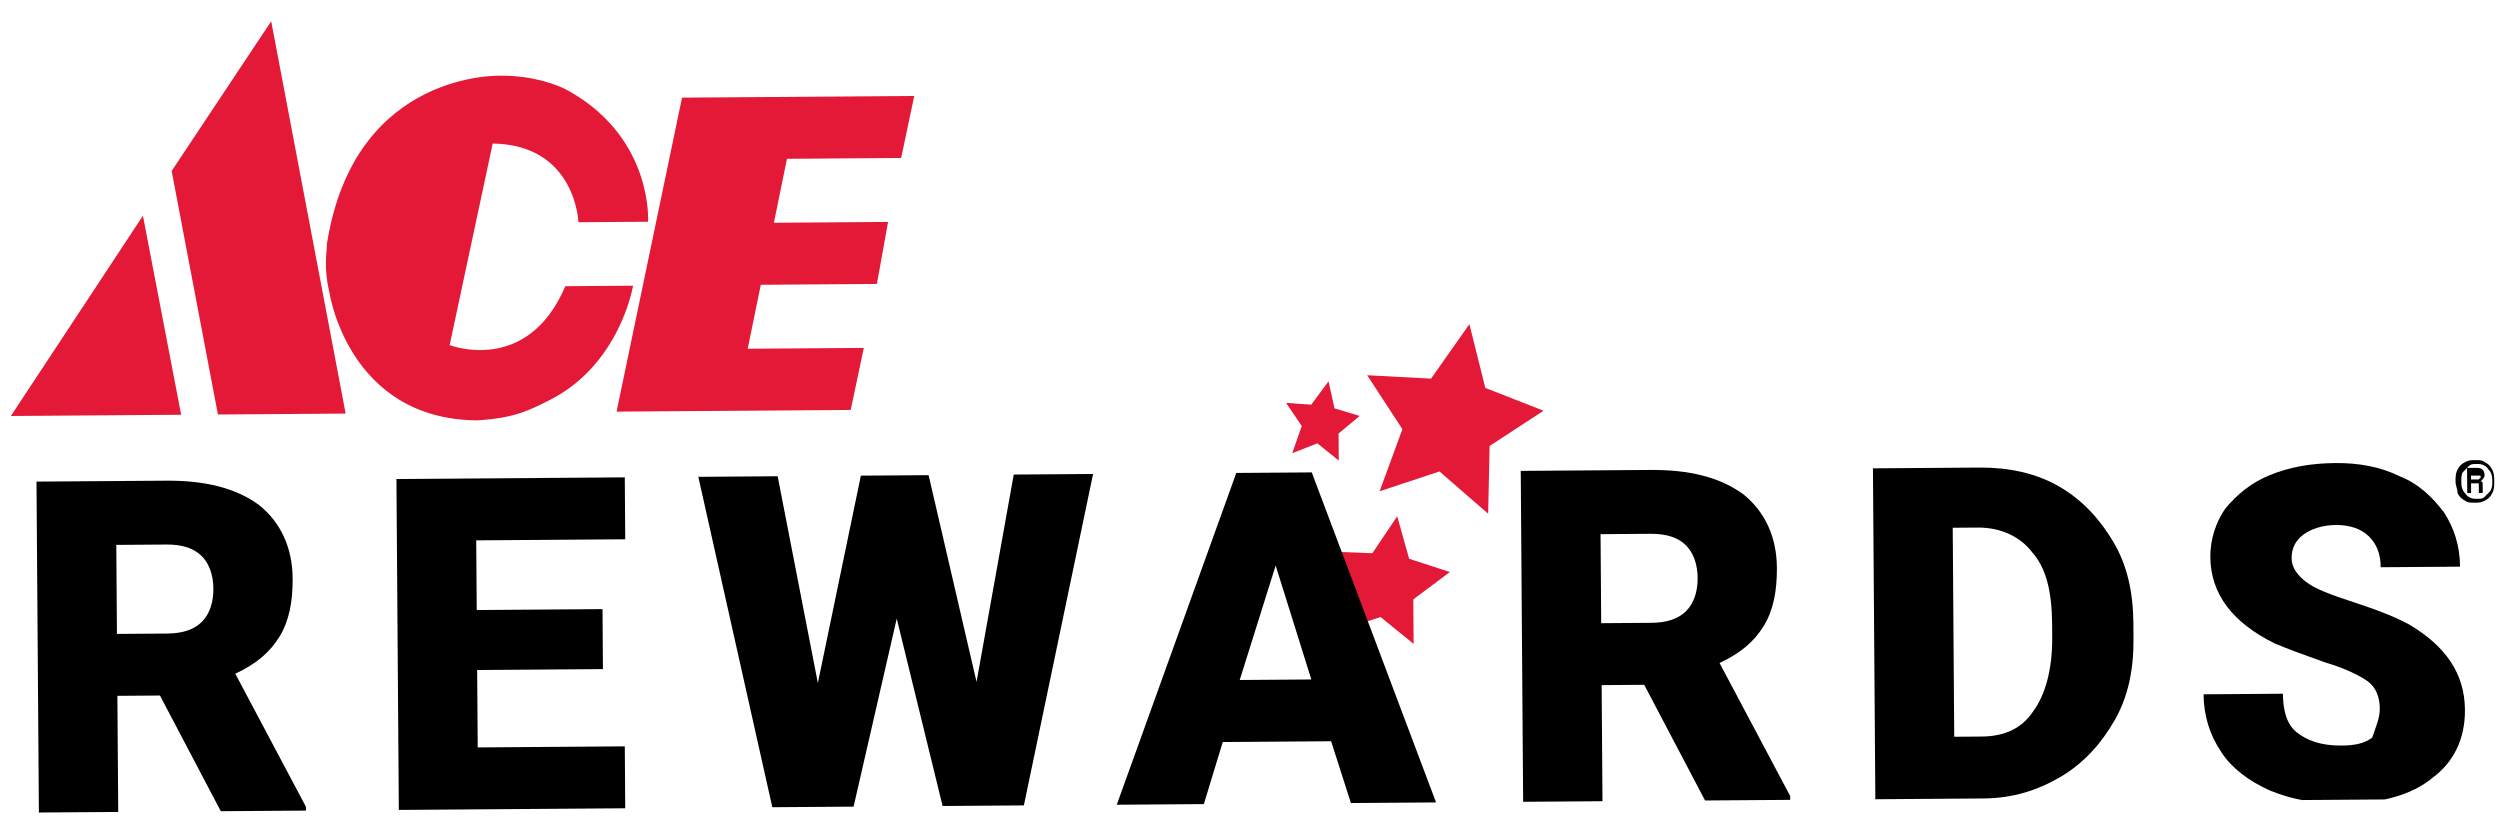
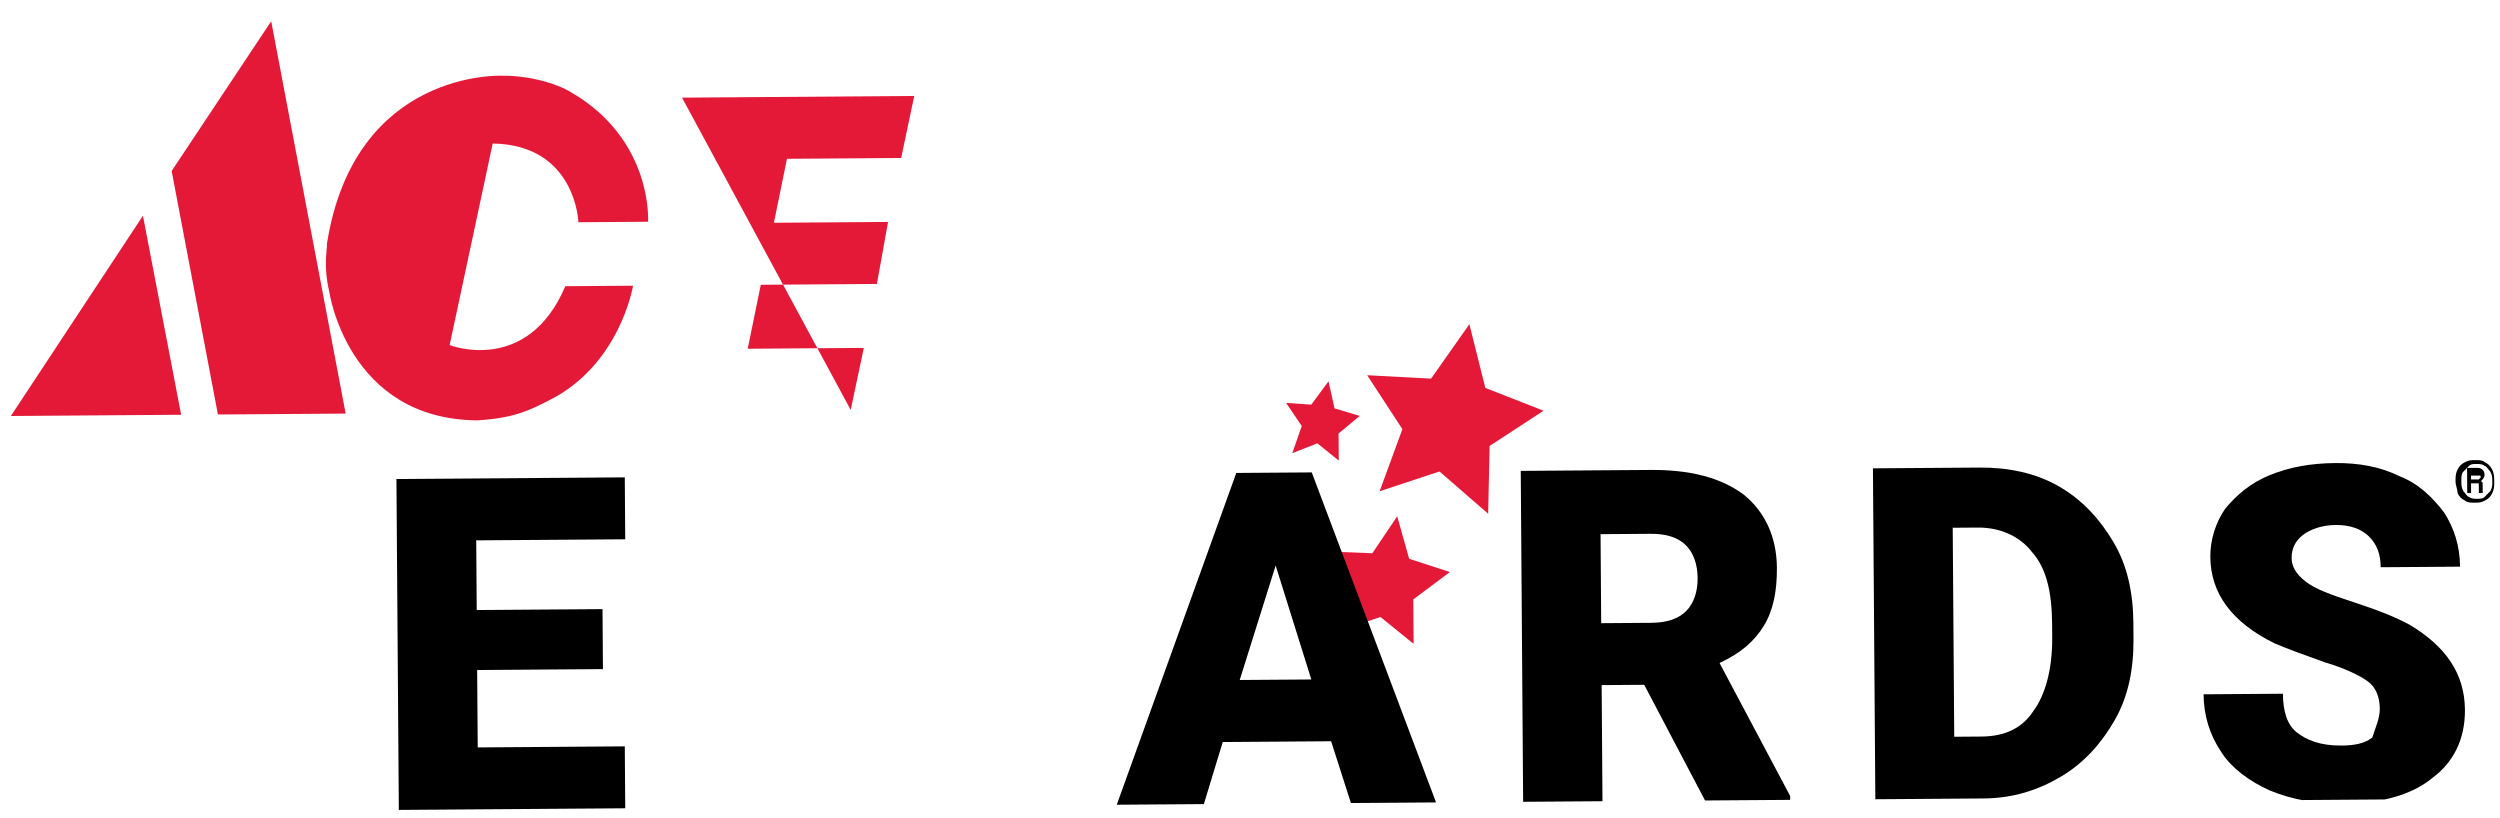
<svg xmlns="http://www.w3.org/2000/svg" width="266" height="87" viewBox="0 0 266 87" fill="none">
  <g clip-path="url(#clip0_1439_7407)">
    <path d="M150.376 63.775L150.41 68.51L146.889 65.653L142.369 67.127L143.984 62.585L141.485 58.691L146.016 58.864L148.664 54.933L149.933 59.454L154.267 60.864L150.376 63.775Z" fill="#E31937" />
    <path d="M34.792 25.899C34.798 26.723 34.398 28.373 35.035 31.045C35.035 31.045 36.986 44.621 50.783 44.727C54.694 44.493 56.335 43.657 58.386 42.613C65.978 38.852 67.358 30.399 67.358 30.399L60.152 30.452C56.102 39.953 47.842 36.718 47.842 36.718L52.423 15.27C61.278 15.412 61.544 23.646 61.544 23.646L68.956 23.593C68.956 23.593 69.511 14.941 60.826 9.856C59.172 8.838 56.283 8.035 53.401 8.056C53.401 8.056 37.746 7.346 34.792 25.899Z" fill="#E31937" />
-     <path d="M97.276 10.21L95.882 16.809L83.734 16.897L82.342 23.702L94.49 23.614L93.302 30.212L80.948 30.301L79.556 37.106L91.91 37.017L90.516 43.616L65.603 43.796L72.568 10.389L97.276 10.21Z" fill="#E31937" />
+     <path d="M97.276 10.21L95.882 16.809L83.734 16.897L82.342 23.702L94.49 23.614L93.302 30.212L80.948 30.301L79.556 37.106L91.91 37.017L90.516 43.616L72.568 10.389L97.276 10.21Z" fill="#E31937" />
    <path d="M1.155 44.262L19.274 44.131L15.209 22.952L1.155 44.262Z" fill="#E31937" />
    <path d="M28.856 2.262L18.264 18.194L23.187 44.103L36.777 44.005L28.856 2.262Z" fill="#E31937" />
-     <path d="M12.442 67.448L17.796 67.41C19.443 67.398 20.675 66.977 21.493 66.148C22.311 65.318 22.713 64.08 22.703 62.638C22.693 61.197 22.272 59.965 21.442 59.147C20.613 58.329 19.374 57.926 17.727 57.938L12.374 57.977L12.442 67.448ZM17.02 74.004L12.49 74.037L12.579 86.391L4.137 86.452L3.883 51.243L17.678 51.144C21.796 51.114 25.096 51.914 27.581 53.749C29.859 55.586 31.114 58.253 31.137 61.548C31.155 64.019 30.758 66.081 29.741 67.735C28.723 69.39 27.291 70.636 25.033 71.681L32.548 85.835L32.551 86.247L23.492 86.312L17.02 74.004Z" fill="black" />
    <path d="M64.153 71.193L50.77 71.29L50.829 79.526L66.478 79.412L66.525 86.001L42.435 86.175L42.181 50.967L66.477 50.791L66.524 57.38L50.67 57.494L50.724 64.907L64.107 64.81L64.153 71.193Z" fill="black" />
-     <path d="M103.904 72.553L107.862 50.492L116.304 50.431L108.941 85.695L100.293 85.757L95.413 65.819L90.821 85.826L82.174 85.888L74.301 50.734L82.743 50.673L87.02 72.675L91.596 50.609L98.803 50.557L103.904 72.553Z" fill="black" />
    <path d="M131.906 72.35L139.524 72.295L135.73 60.174L131.906 72.35ZM141.631 78.869L130.101 78.953L128.089 85.556L118.824 85.623L131.541 50.321L139.571 50.263L152.797 85.378L143.738 85.443L141.631 78.869Z" fill="black" />
    <path d="M170.367 66.307L175.72 66.268C177.368 66.256 178.6 65.835 179.418 65.006C180.235 64.176 180.638 62.938 180.628 61.497C180.617 60.055 180.197 58.823 179.367 58.005C178.538 57.188 177.299 56.785 175.652 56.797L170.299 56.836L170.367 66.307ZM174.945 72.863L170.415 72.896L170.504 85.25L162.062 85.311L161.808 50.102L175.603 50.002C179.721 49.972 183.021 50.772 185.505 52.607C187.784 54.444 189.038 57.112 189.062 60.406C189.08 62.877 188.683 64.939 187.666 66.594C186.648 68.248 185.216 69.494 182.958 70.54L190.473 84.693L190.476 85.105L181.417 85.171L174.945 72.863Z" fill="black" />
    <path d="M207.771 56.359L207.93 78.39L210.813 78.369C213.283 78.351 215.131 77.514 216.353 75.652C217.576 73.996 218.38 71.313 218.355 67.813L218.345 66.372C218.319 62.872 217.684 60.405 216.231 58.769C214.983 57.13 212.917 56.116 210.446 56.133L207.769 56.153L207.771 56.359ZM199.536 85.04L199.281 49.831L210.606 49.749C213.694 49.727 216.581 50.324 219.062 51.747C221.544 53.17 223.412 55.216 224.871 57.676C226.33 60.137 226.969 63.015 226.992 66.309L227.004 67.957C227.028 71.251 226.431 74.138 225.008 76.619C223.584 79.1 221.746 81.173 219.286 82.632C216.825 84.091 214.155 84.934 211.066 84.956L199.536 85.04Z" fill="black" />
    <path d="M253.209 75.386C253.2 74.15 252.781 73.124 251.953 72.512C251.125 71.9 249.472 71.089 247.408 70.486C245.137 69.679 243.486 69.073 242.04 68.466C237.494 66.233 235.207 63.161 235.178 59.249C235.165 57.396 235.769 55.539 236.788 54.09C238.013 52.64 239.446 51.394 241.499 50.555C243.552 49.717 245.814 49.289 248.49 49.269C250.961 49.251 253.229 49.647 255.295 50.661C257.36 51.47 258.812 52.901 260.059 54.539C261.101 56.179 261.732 58.028 261.748 60.293L253.306 60.354C253.296 58.912 252.877 57.886 252.047 57.068C251.218 56.251 249.979 55.848 248.538 55.858C247.097 55.868 245.864 56.289 245.045 56.913C244.226 57.536 243.82 58.363 243.828 59.393C243.833 60.216 244.251 61.037 245.287 61.853C246.322 62.669 247.974 63.275 250.451 64.081C252.927 64.886 254.992 65.695 256.439 66.508C260.162 68.746 262.242 71.614 262.27 75.526C262.292 78.615 261.075 81.094 258.822 82.758C256.57 84.627 253.282 85.475 249.37 85.503C246.487 85.524 244.014 85.13 241.535 84.118C239.263 83.105 237.399 81.677 236.358 80.038C235.109 78.194 234.477 76.139 234.46 73.874L242.902 73.813C242.916 75.666 243.338 77.104 244.373 77.921C245.409 78.737 246.854 79.344 249.119 79.328C250.561 79.317 251.589 79.104 252.408 78.48C252.811 77.242 253.217 76.415 253.209 75.386Z" fill="black" />
    <path d="M149.215 45.663L146.792 52.27L153.16 50.164L158.34 54.657L158.494 47.449L164.233 43.701L158.038 41.275L156.341 34.492L152.265 40.287L145.467 39.924L149.215 45.663Z" fill="#E31937" />
    <path d="M142.424 46.124L142.445 49.006L140.166 47.17L137.497 48.218L138.506 45.328L136.841 42.87L139.519 43.056L141.354 40.572L141.993 43.45L144.675 44.254L142.424 46.124Z" fill="#E31937" />
    <path d="M261.27 51.236C261.267 50.824 261.264 50.412 261.467 49.999C261.67 49.586 261.875 49.378 262.285 49.169C262.695 48.961 262.901 48.959 263.313 48.956C263.725 48.953 264.136 48.95 264.344 49.155C264.757 49.358 264.965 49.562 265.173 49.972C265.382 50.383 265.385 50.794 265.388 51.206C265.391 51.618 265.394 52.03 265.191 52.443C264.988 52.856 264.784 53.064 264.374 53.273C263.963 53.481 263.757 53.483 263.346 53.486C262.934 53.489 262.522 53.492 262.315 53.288C261.901 53.085 261.694 52.88 261.485 52.47C261.482 52.058 261.273 51.648 261.27 51.236ZM265.182 51.208C265.179 50.796 265.178 50.59 264.969 50.18C264.762 49.975 264.553 49.565 264.347 49.566C264.139 49.362 263.728 49.365 263.522 49.367C263.11 49.37 262.904 49.371 262.7 49.578C262.495 49.786 262.291 49.993 262.086 50.2C261.882 50.408 261.885 50.82 261.888 51.231C261.891 51.643 261.892 51.849 262.101 52.26C262.309 52.464 262.518 52.874 262.723 52.873C262.931 53.077 263.343 53.074 263.549 53.073C263.96 53.07 264.166 53.068 264.371 52.861C264.575 52.653 264.78 52.446 264.984 52.239C265.187 51.825 265.185 51.62 265.182 51.208ZM262.919 51.43L262.926 52.459L262.515 52.462L262.495 49.786L263.319 49.78C263.731 49.777 263.937 49.775 264.144 49.98C264.351 50.184 264.353 50.39 264.354 50.596C264.356 50.802 264.151 51.009 263.947 51.217C264.153 51.215 264.154 51.421 264.154 51.421C264.156 51.627 264.156 51.627 264.157 51.833C264.159 52.039 264.159 52.039 264.16 52.245L264.162 52.45L263.75 52.453C263.75 52.453 263.749 52.248 263.746 51.836C263.744 51.63 263.744 51.63 263.743 51.424C263.743 51.424 263.537 51.425 263.331 51.427L262.919 51.43ZM262.916 51.018L263.328 51.015C263.534 51.014 263.534 51.014 263.74 51.012L263.944 50.805C263.942 50.599 263.943 50.599 263.737 50.6C263.737 50.6 263.531 50.602 263.325 50.603L262.913 50.606L262.916 51.018Z" fill="black" />
  </g>
  <defs>
    <clipPath id="clip0_1439_7407">
      <rect width="264.382" height="84.421" fill="white" transform="translate(0.854 2.465) rotate(-0.414)" />
    </clipPath>
  </defs>
</svg>